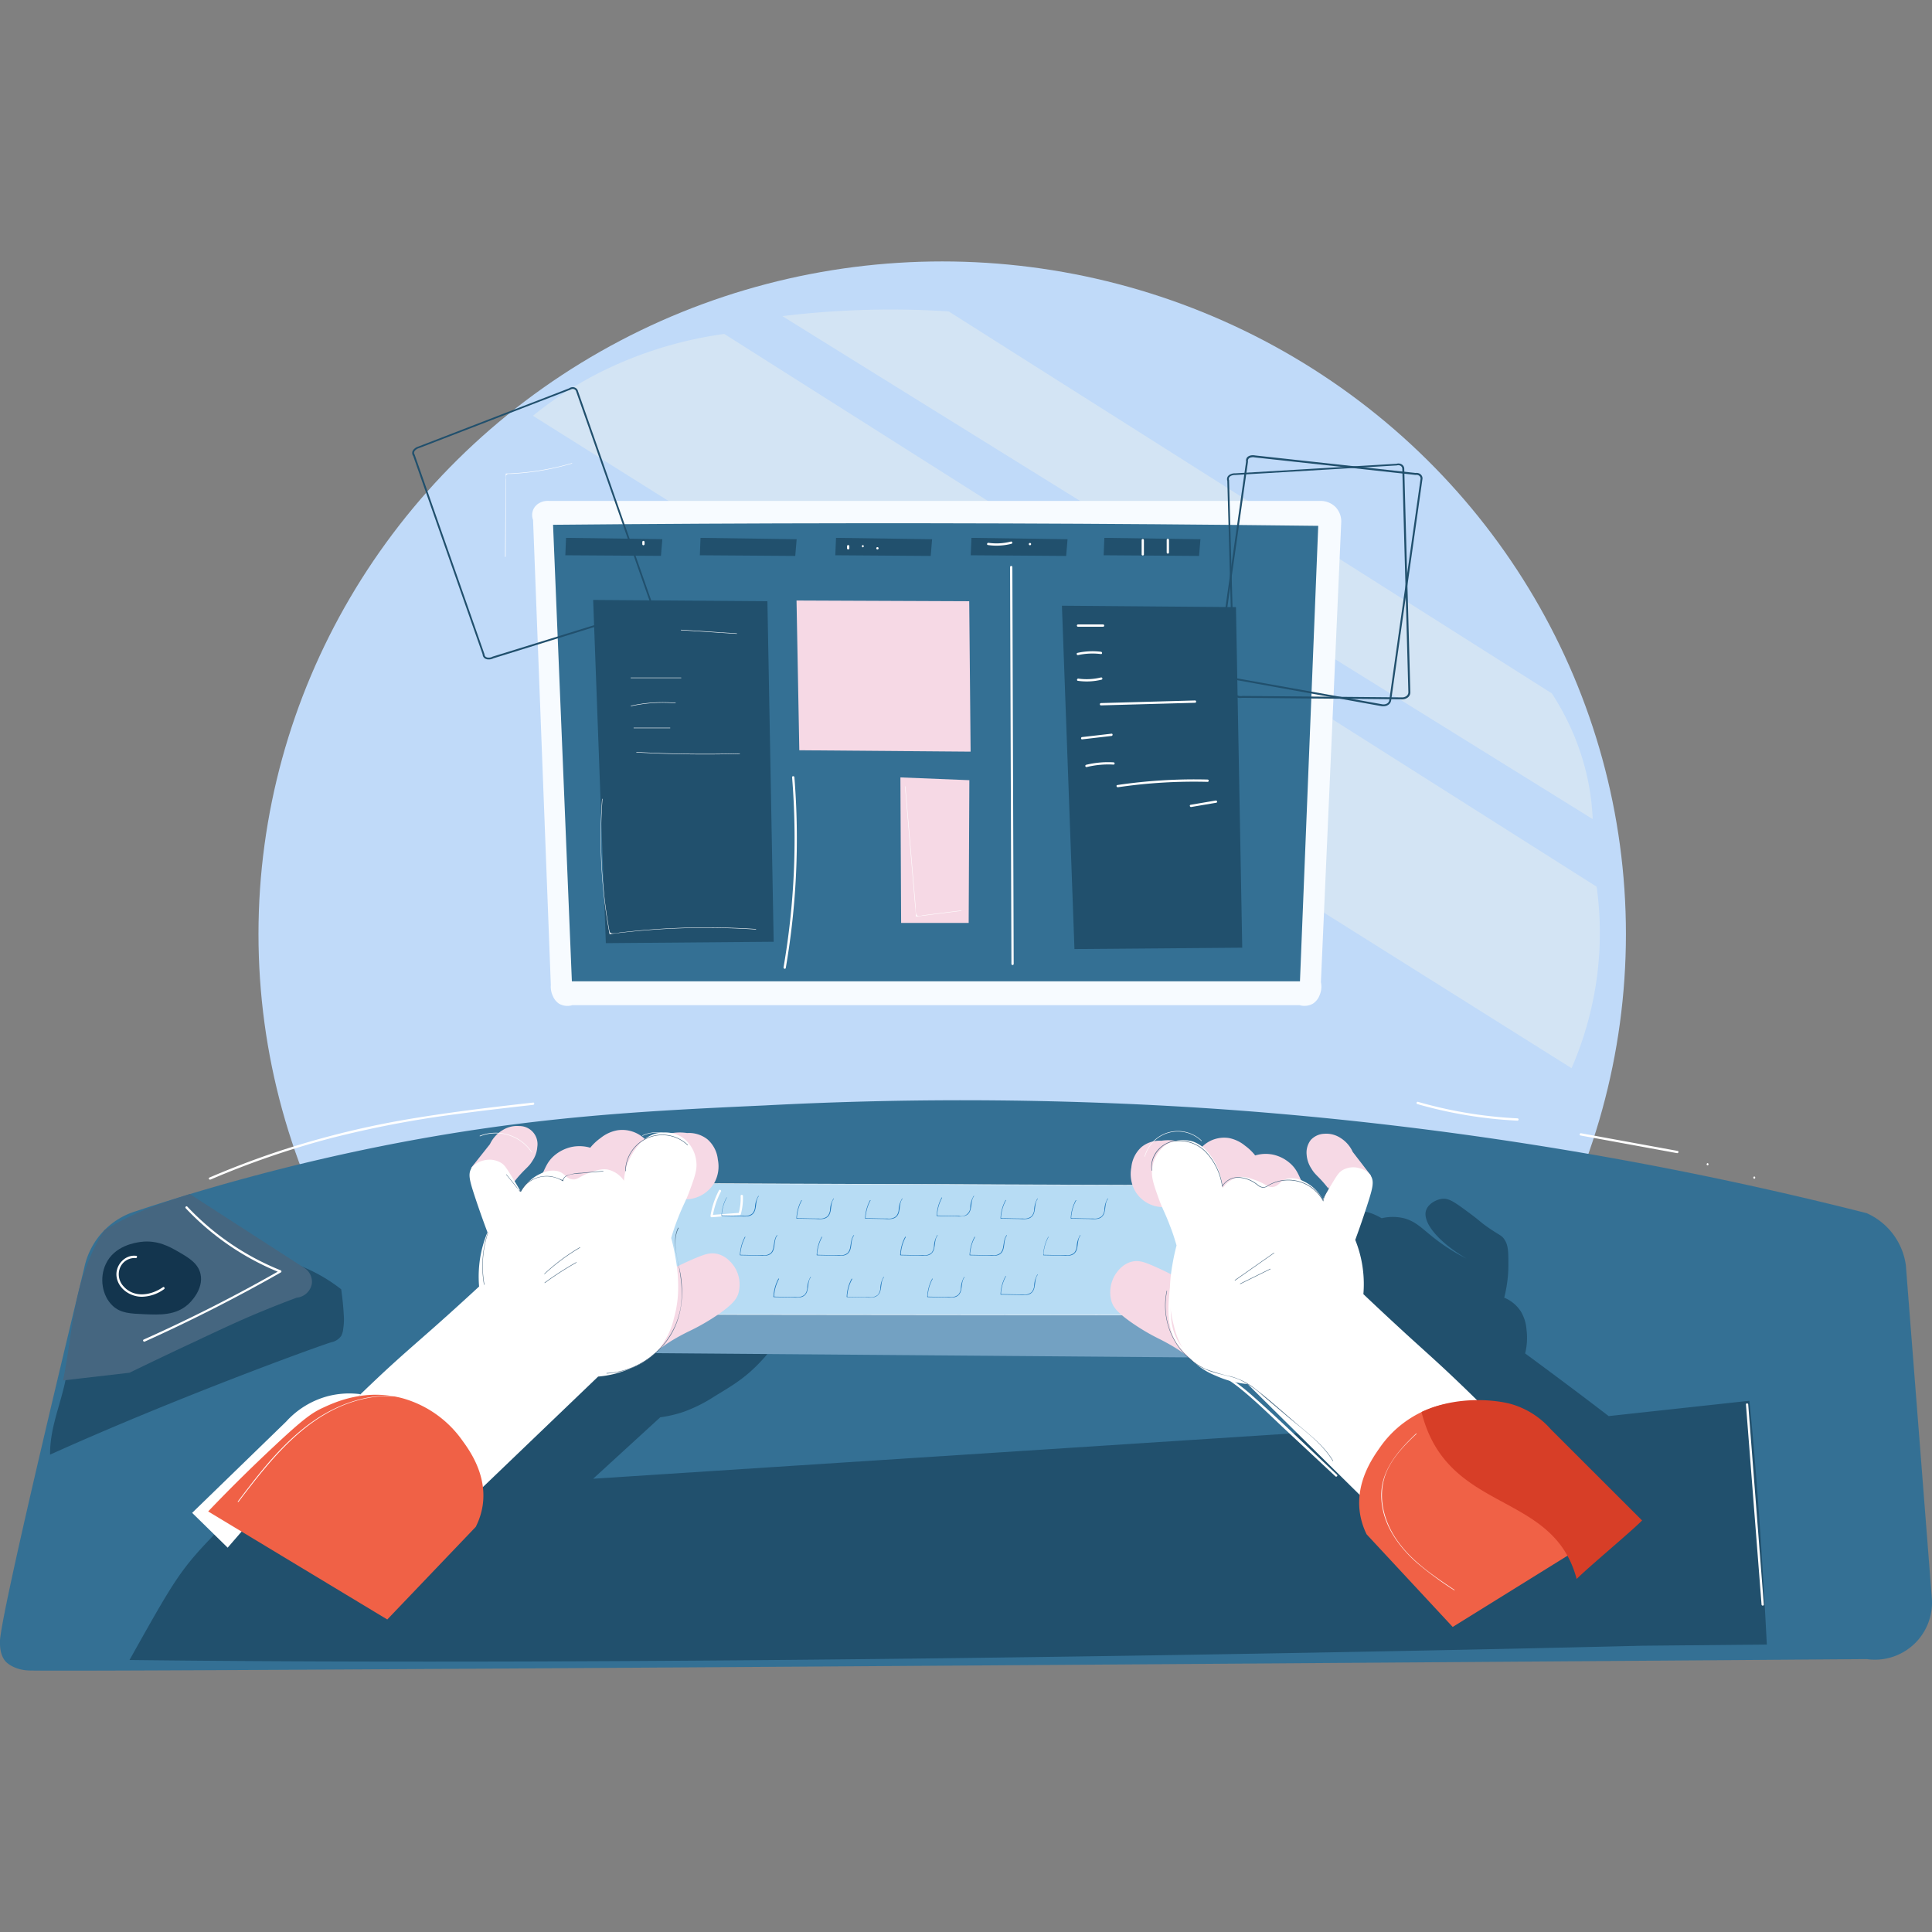
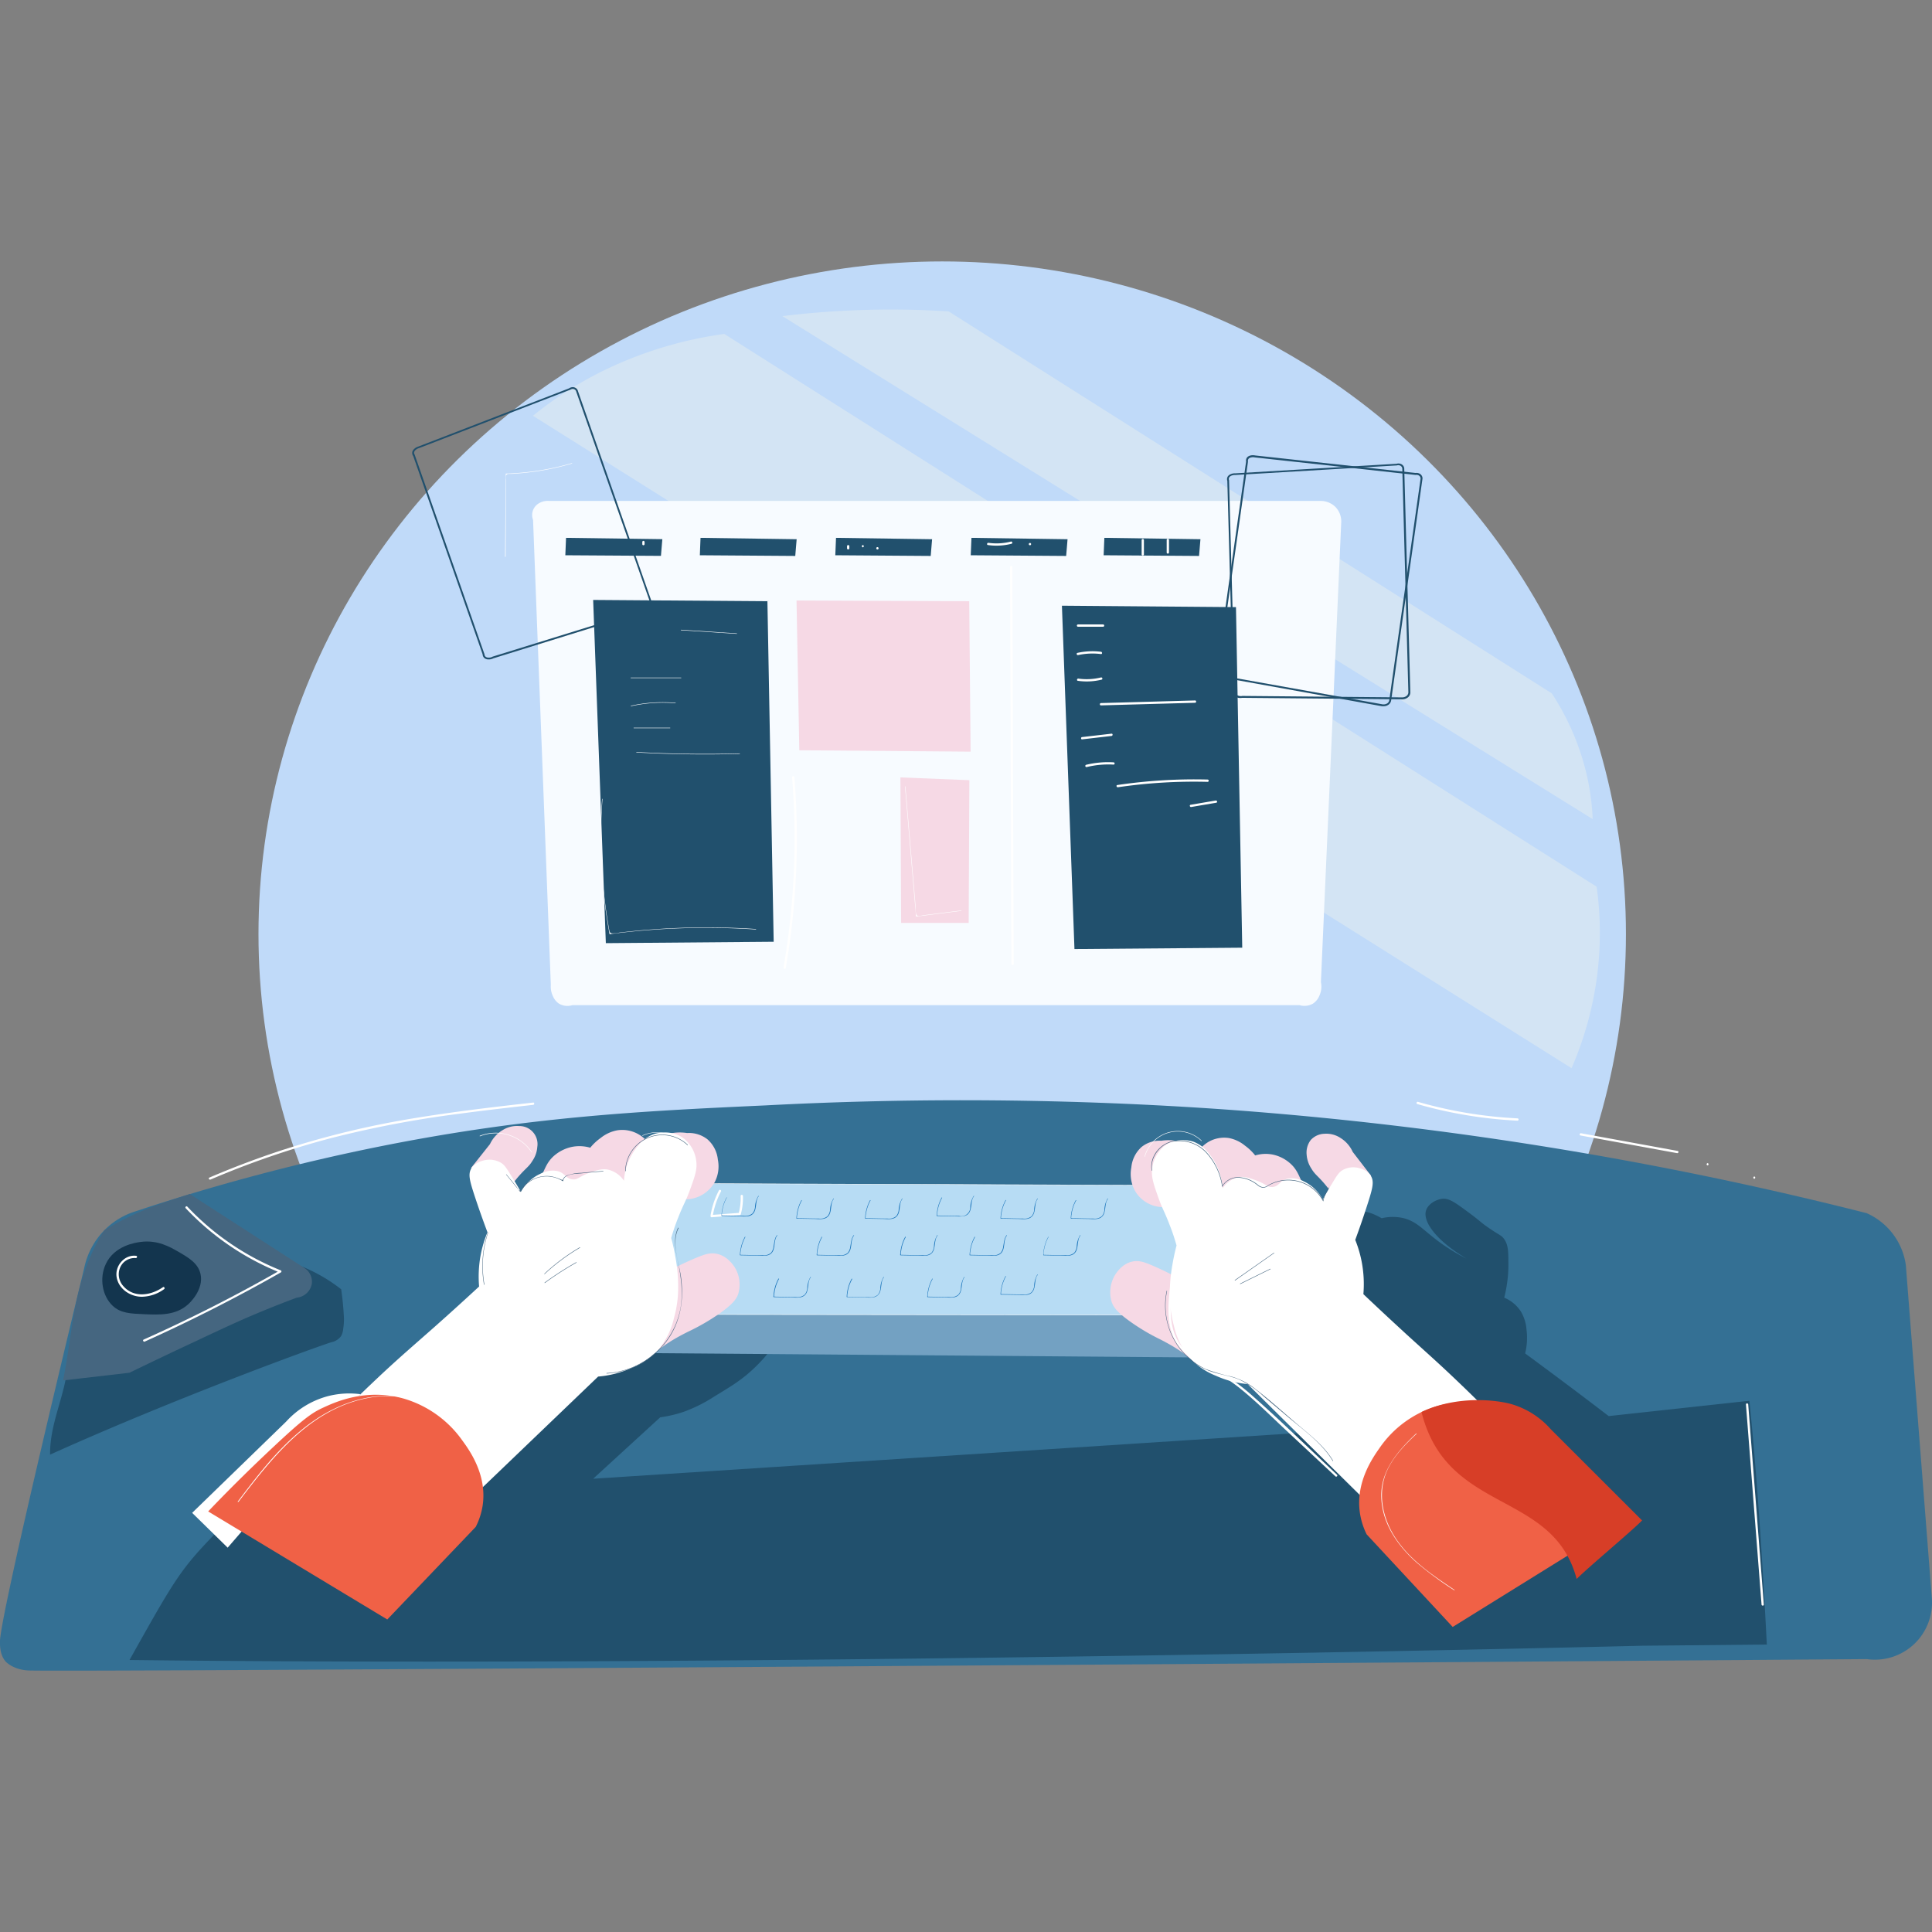
<svg xmlns="http://www.w3.org/2000/svg" id="Layer_1" data-name="Layer 1" viewBox="0 0 570 570">
  <rect x="0" y="0" width="570" height="570" fill="#808080" stroke="none" />
  <defs>
    <style>.cls-4{fill:#347094}.cls-5{fill:#21506d}.cls-8{fill:#fff}.cls-9{fill:#f6d9e5}.cls-10{fill:#456680}.cls-12{fill:#f06146}</style>
  </defs>
  <ellipse cx="277.98" cy="275.58" rx="201.72" ry="198.45" fill="#c0daf9" />
  <path d="M157.23 122.67a109.57 109.57 0 0125.31-15.4 117.72 117.72 0 0131.15-8.75l257.37 163.09a99 99 0 01.39 24.15 100.89 100.89 0 01-7.79 29.39zm73.59-29.4c6.68-.82 14-1.45 21.8-1.75a265.49 265.49 0 0127.26.35l177.94 112.69a74.91 74.91 0 019.73 21.7 71 71 0 012.34 15.4z" fill="#d3e4f4" />
  <path d="M157.27 153.39a4 4 0 011.38-4.68 5 5 0 013.29-.92h227.4a6.25 6.25 0 014.73 1.85 6.15 6.15 0 011.64 4.31l-6 135.82a6.38 6.38 0 01-.41 3.9 5.07 5.07 0 01-2 2.47 5.14 5.14 0 01-3.91.41H168.88a5 5 0 01-3.91-.41 5 5 0 01-1.85-2.26 6.5 6.5 0 01-.61-3.29l-5.24-137.2z" fill="#f7fbff" />
  <path class="cls-4" d="M30.75 363a22 22 0 019.45-5.69 609.39 609.39 0 0172.8-19.26c43.32-8.61 76.27-10.25 112.59-11.91A1106.75 1106.75 0 01362 327.37a1086.92 1086.92 0 01188.72 30.55 19.75 19.75 0 0111.56 15.32l7.65 98a16.85 16.85 0 01-19.16 18.25c-87.07.64-533.33 3.92-542.55 3.34-4.58-.28-6.62-2.7-6.62-2.7C-.18 488 0 485.08 0 484c.5-9.41 23.42-104 24.82-109.77A22.27 22.27 0 0130.75 363z" />
  <path class="cls-5" d="M399 357.78q3.42-1.38 8.63 1.64a14.05 14.05 0 016.57 0c3.79 1 5.56 3.33 9.87 6.58a55.32 55.32 0 008.63 5.34c-8.52-5-13.22-10.89-11.92-14.38.66-1.78 2.92-3.14 4.93-3.29s4 1.41 8.22 4.52c3 2.25 2.84 2.39 5.34 4.11 3.15 2.17 3.7 2.11 4.52 3.29 1.2 1.72 1.23 3.64 1.23 7.39a36.8 36.8 0 01-.41 5.76 37.92 37.92 0 01-.82 4.11 10.74 10.74 0 014.93 4.1 12.21 12.21 0 011.65 5.35 19 19 0 01-.41 7q7.14 5.25 14.38 10.69 5.19 3.9 10.27 7.8l41.51-4.52c3 29 4.76 64.53 5.15 71.92l-36.8.35S229.6 492 38.21 489.75C53.4 462.64 53.4 462.64 69 446.88c23.58-11.23 132.61-60.61 156.17-71.88l5.76 18.08a49.53 49.53 0 01-9.45 11.51c-3.19 2.84-5.9 4.49-10.69 7.39a44.15 44.15 0 01-9 4.52 36.85 36.85 0 01-7 1.65L175 436.27l222-14.39q-10-59.23 2-64.1z" />
  <path d="M174.83 399.08l206.71 1.64q-.63-10.79-1.24-21.57l-205.88 2.67q.21 8.63.41 17.26z" fill="#73a1c2" />
  <path d="M193.12 349.15l167.05.62 3.69 38.23-182.45-.2q5.85-19.34 11.71-38.65z" fill="#b7dcf4" />
  <path class="cls-8" d="M363.94 388.05h-.07l-182.55-.21 11.75-38.76h.05l167.11.62.17 1.74q1.77 18.27 3.53 36.54zm-182.44-.34l182.29.2q-1.77-18.23-3.53-36.45l-.15-1.63-166.94-.61z" />
  <path class="cls-9" d="M189.83 400.72c4.53-1.29 3.32-2.91 13.15-7.81a64.38 64.38 0 009.25-5.34c4-2.83 5-4.28 5.55-5.75a9.72 9.72 0 00-.82-7.6c-.48-.82-2.29-3.68-5.55-4.32-1.92-.38-3.5.18-5.55 1a96.67 96.67 0 00-11.3 5.55l4.11-23.22a10.21 10.21 0 006.37.2 10 10 0 005.75-4.52 10.1 10.1 0 001-6.78 9.16 9.16 0 00-3.08-6 8.83 8.83 0 00-6-1.85 14.28 14.28 0 00-4.31 0 14.68 14.68 0 00-7 3.1 9.62 9.62 0 00-9.25-3.91 11 11 0 00-4.93 2.26 15.47 15.47 0 00-3.08 2.88 11.39 11.39 0 00-5.55-.21 11.87 11.87 0 00-4.73 2.26c-3 2.4-3.06 4.86-5.13 8a18.79 18.79 0 01-7.4 6.37c-.27-1.58-.55-3.15-.82-4.73a34.74 34.74 0 013.29-4.11c1.61-1.73 2.36-2.17 3.28-3.7a8.25 8.25 0 001.44-4.11 5.33 5.33 0 00-5.34-6.16 8 8 0 00-4.93 1.23 9.51 9.51 0 00-3.7 4.11l-5.55 7a62.68 62.68 0 015.55 9.45A77.31 77.31 0 01149 366.2c3.75 12.35 5.63 18.52 8 21.58 4.12 5.3 9.3 7.68 13.15 9.45 5.07 2.35 12.22 5.63 19.68 3.49z" />
  <path class="cls-5" d="M77.65 370.52a49.64 49.64 0 0116.85 5.75 48.41 48.41 0 016.16 4.11 86.13 86.13 0 01.82 8.63 17 17 0 01-.2 2.88 5.94 5.94 0 01-.62 2.26 4.72 4.72 0 01-2.88 1.85c-2.55.69-44.77 15.91-83 33.16-.13-10.28 5.45-19.05 5.31-29.32 15.91-8.15 41.67-21.17 57.56-29.32z" />
-   <path class="cls-4" d="M341 154.67q24 .18 47.92.47-2.7 67.19-5.39 134.37H168.72l-5.55-134.68q88.1-.83 177.83-.16z" />
  <path class="cls-5" d="M226.41 177.38l1.85 100.47-49.52.41Q176.9 227.62 175 177z" />
  <path class="cls-9" d="M235 177.17l.82 44.18 50.54.41q-.19-22.2-.41-44.38zm30.65 52.19l.21 42.94h19.93l.2-42.12z" />
  <path class="cls-5" d="M167 158.68l-.21 5.14L195 164c.14-1.64.27-3.29.41-4.93z" />
  <path class="cls-8" d="M104 413.67c2-2 5.12-5 9-8.63 5.61-5.2 8.91-8 15.2-13.56 3.12-2.77 7.66-6.84 13.15-11.92a34.62 34.62 0 01.41-9 34 34 0 012.06-7c-1.64-4.34-2.93-8.11-3.91-11.09-1.35-4.17-1.88-6.13-.82-7.81 1.3-2.05 4.18-2.43 4.52-2.47a6.7 6.7 0 014.11.82c1 .59 1.5 1.29 2.88 3.5.87 1.38 1.92 3.11 3.08 5.13a12.44 12.44 0 015.75-5.34 7.73 7.73 0 014.94-.82c2.36.55 2.5 2.25 4.52 2.47 1.64.18 2-.92 5.34-2.06 1.89-.64 3.4-1.14 5.13-.82a7.85 7.85 0 014.73 3.29 17.76 17.76 0 014.11-10.28 10.73 10.73 0 014.73-3.49c.28-.1 5.13-1.66 9 1.44a10 10 0 013.49 6.57c.32 2.39-.4 4.44-1.85 8.43-1.25 3.44-1.95 4.27-3.49 8.22a64.4 64.4 0 00-2.06 6 56.25 56.25 0 011.23 5.54 46.66 46.66 0 01.83 8.63 33.21 33.21 0 01-1.24 9.45 22.15 22.15 0 01-4.72 9.46 21.81 21.81 0 01-8 5.34 29.91 29.91 0 01-9.65 2.46L140.11 441z" />
  <path class="cls-10" d="M38.2 405c7.43-3.6 13.84-6.65 18.9-9 11.08-5.24 15.69-7.29 21-9.46 3.94-1.61 7.23-2.87 9.45-3.69a5 5 0 004.45-4.11 4.83 4.83 0 00-2-4.52l-34-21.94c-9.34 3.07-15.75 5-25.2 10.67-9.43 14.78-9.07 29.05-12.19 44.32z" />
  <path d="M41.49 366.41c4.94-.67 8.7 1.49 11.09 2.87 3 1.73 5.85 3.38 6.58 6.58 1.05 4.67-3.35 8.72-3.7 9-3.63 3.25-8.3 3.06-12.74 2.88-4.27-.18-7.11-.29-9.45-2.47-3.15-2.93-4-8.23-2.06-12.33 2.55-5.49 8.86-6.34 10.28-6.53z" fill="#13354e" />
  <path class="cls-8" d="M106.34 411.33a25.12 25.12 0 00-10 .69 25.48 25.48 0 00-11.92 7.4l-27.73 26.92 10.48 10.27z" />
  <path class="cls-12" d="M61.42 445.92c7.63-8 14.28-14.39 19.31-19.1 8.71-8.16 11.29-10 14.59-11.51s12.51-5.87 23.83-2.67A32.27 32.27 0 01136.41 425c2.09 2.87 7.31 10.07 6 19.1a21 21 0 01-2.05 6.37l-26.1 27.33z" />
  <path class="cls-9" d="M355.13 403c-4.39-1.3-3.22-2.91-12.77-7.81a62.12 62.12 0 01-9-5.34c-3.93-2.83-4.89-4.28-5.39-5.75a9.94 9.94 0 01.8-7.6c.46-.82 2.22-3.68 5.39-4.32 1.86-.38 3.39.18 5.39 1a92.62 92.62 0 0111 5.55l-4-23.22a9.58 9.58 0 01-11.77-4.32 10.29 10.29 0 01-1-6.78 9.24 9.24 0 013-6 8.4 8.4 0 015.79-1.85 13.5 13.5 0 014.19 0 14.11 14.11 0 016.79 3.1 9.47 9.47 0 013.59-3.09 9.31 9.31 0 015.39-.82 10.65 10.65 0 014.79 2.26 15.11 15.11 0 013 2.88 10.75 10.75 0 015.39-.21 11.27 11.27 0 014.59 2.26c2.94 2.4 3 4.86 5 8a18.53 18.53 0 007.19 6.37c.27-1.58.53-3.15.8-4.73a35.81 35.81 0 00-3.2-4.11c-1.57-1.74-2.29-2.17-3.19-3.7a8.57 8.57 0 01-1.4-4.11 6.11 6.11 0 011.2-4.31 5.67 5.67 0 014-1.85 7.61 7.61 0 014.79 1.23 9.38 9.38 0 013.6 4.11l5.39 7a62.62 62.62 0 00-5.39 9.45 79.22 79.22 0 00-4.2 12.12c-3.64 12.34-5.47 18.52-7.78 21.58-4 5.3-9 7.68-12.77 9.45-5.01 2.39-11.95 5.67-19.21 3.56z" />
  <path class="cls-8" d="M438.57 415.91c-1.95-2-5-5-8.79-8.62-5.45-5.2-8.65-8-14.77-13.57-3-2.76-7.43-6.83-12.77-11.91a35 35 0 00-.4-9 34.3 34.3 0 00-2-7 260.8 260.8 0 003.8-11.09c1.32-4.17 1.83-6.14.8-7.81-1.26-2.05-4.06-2.43-4.4-2.47a6.35 6.35 0 00-4 .82c-.95.59-1.45 1.29-2.79 3.5-.84 1.38-1.87 3.11-3 5.13a12.18 12.18 0 00-5.59-5.34 7.3 7.3 0 00-4.79-.82c-2.29.55-2.43 2.25-4.39 2.47-1.6.17-1.89-.92-5.19-2.06-1.84-.64-3.3-1.14-5-.82a7.65 7.65 0 00-4.59 3.29 18 18 0 00-4-10.28 10.46 10.46 0 00-4.59-3.49c-.28-.1-5-1.66-8.78 1.44a10.07 10.07 0 00-3.4 6.57c-.31 2.39.39 4.44 1.8 8.43 1.22 3.44 1.9 4.27 3.39 8.22 1 2.5 1.6 4.59 2 5.95-.37 1.4-.82 3.29-1.2 5.55a48.91 48.91 0 00-.8 8.63 34.38 34.38 0 001.2 9.45 22.4 22.4 0 004.59 9.45 21.06 21.06 0 007.79 5.35 28.44 28.44 0 009.38 2.46q17.65 17.47 35.33 34.93z" />
  <path class="cls-12" d="M479.88 448.17c-7.41-8-13.87-14.39-18.76-19.11-8.46-8.15-11-9.95-14.17-11.5s-12.16-5.87-23.15-2.67a31.52 31.52 0 00-16.8 12.33c-2 2.87-7.1 10.07-5.79 19.1a21.17 21.17 0 002 6.37L428.59 480z" />
  <path class="cls-5" d="M144.23 194.55h-.06a2 2 0 01-1.16-.32 1.54 1.54 0 01-.62-1.19l-20.47-58.48a1.5 1.5 0 01-.25-1.33 2 2 0 01.64-.88 3 3 0 011.13-.61l44.44-17.16a2 2 0 011.11-.36 1.57 1.57 0 01.79.21 1.49 1.49 0 01.75 1l21.72 62.06a1.89 1.89 0 01-.18 1.74 2.64 2.64 0 01-1.4 1l-45.12 14a2.78 2.78 0 01-1.32.32zm24.77-79.8a1.48 1.48 0 00-.82.28h-.07l-44.49 17.18a2.34 2.34 0 00-.94.49 1.53 1.53 0 00-.49.64 1 1 0 00.2.87v.08L142.93 193a1 1 0 00.4.8 1.47 1.47 0 00.85.22 2.28 2.28 0 001.18-.3l45.17-14a2.13 2.13 0 001.1-.83 1.32 1.32 0 00.14-1.25L170 115.54a1 1 0 00-.49-.65 1.11 1.11 0 00-.54-.14zm37.68 43.93c-.07 1.71-.14 3.42-.2 5.14l28.15.2c.13-1.64.27-3.29.41-4.93zm39.97 0l-.21 5.14 28.15.2c.14-1.64.27-3.29.41-4.93zm39.96 0l-.21 5.14 28.15.2c.14-1.64.28-3.29.41-4.93zm39.21 0l-.21 5.14 28.15.2c.14-1.64.27-3.29.41-4.93zm38.83 20.44l1.85 100.48-49.5.4-3.7-101.3z" />
  <path class="cls-5" d="M408.18 208.36a4.16 4.16 0 01-.45 0L361.24 200a2.7 2.7 0 01-1.41-.33 2 2 0 01-.87-.82 1.54 1.54 0 010-1.35l8.68-61.34a1.48 1.48 0 01.37-1.3 2.1 2.1 0 011-.49 3 3 0 011.27 0l47.36 5.17a2 2 0 011.17.19 1.68 1.68 0 01.61.55 1.51 1.51 0 01.22 1.2l-9.2 65.1a1.89 1.89 0 01-1 1.46 2.46 2.46 0 01-1.26.32zm-46.9-8.88l46.54 8.31a2.12 2.12 0 001.37-.22 1.33 1.33 0 00.69-1l9.21-65.15a1 1 0 00-.14-.79 1 1 0 00-.41-.38 1.39 1.39 0 00-.88-.13l-7.24-.79-40.21-4.38a2.41 2.41 0 00-1.07 0 1.39 1.39 0 00-.72.34 1 1 0 00-.23.86v.09l-8.72 61.52a1 1 0 000 .89 1.44 1.44 0 00.65.59 2.43 2.43 0 001.16.24z" />
  <path class="cls-5" d="M413.69 206.32l-47.22-.44a2.77 2.77 0 01-1.45-.09 2.05 2.05 0 01-1-.67 1.5 1.5 0 01-.23-1.32l-1.69-61.93a1.54 1.54 0 01.16-1.34 1.9 1.9 0 01.89-.65 2.71 2.71 0 011.25-.23l47.6-2.82a2.08 2.08 0 011.18 0 1.79 1.79 0 01.7.44 1.54 1.54 0 01.42 1.15l1.79 65.72a1.89 1.89 0 01-.7 1.6 2.67 2.67 0 01-1.7.58zm-47.27-1l47.27.43a2.12 2.12 0 001.31-.45 1.36 1.36 0 00.51-1.15l-1.79-65.77a1 1 0 00-.27-.76 1.09 1.09 0 00-.47-.3 1.42 1.42 0 00-.89 0H412l-47.61 2.82a2.52 2.52 0 00-1.05.18 1.48 1.48 0 00-.65.47.92.92 0 00-.08.88v.09l1.7 62.07a1 1 0 00.13.88 1.59 1.59 0 00.75.48 2.4 2.4 0 001.23.16z" />
  <path d="M419.39 416.58c10.84-5.08 22.52-3.47 26.56-2.31a24.66 24.66 0 0111.58 7.4l26.94 26.91c-3.39 3.43-15.92 13.85-19.31 17.27-6.99-26.38-38.22-18.97-45.77-49.27z" fill="#d73e27" />
  <path class="cls-8" d="M141.6 335.25a12.72 12.72 0 0115.24 4.75c0 .07.17 0 .12-.07a12.88 12.88 0 00-15.4-4.84c-.08 0 0 .16 0 .13zm47.99-.15c6.34-3 14.76 1.73 15.54 8.69 0 .09.15.09.14 0-.8-7.06-9.31-11.83-15.75-8.8-.08 0 0 .15.07.11zm2.35 9.56l-7.34 8.83c0 .05 0 .14.07.12l4.31-1.32 2-.62c.16-.05.51-.26.65-.11a7.66 7.66 0 01-.52 1 45.45 45.45 0 00-2.83 7.58.07.07 0 00.13 0 44.63 44.63 0 013.47-8.83.07.07 0 00-.08-.09l-4.59 1.4c-.67.21-1.34.47-2 .62s-.15-.13.07-.41l.78-.93 6-7.2c.06-.07 0-.16-.09-.1zm145.86-3.42a10.05 10.05 0 0116.63-4.63c.06.06.16 0 .09-.1a10.18 10.18 0 00-16.85 4.69c0 .08.1.12.13 0zm-136.86-155.3l16.42 1.06c.09 0 .09-.13 0-.13l-16.42-1.07a.07.07 0 000 .14zm-14.81 14.11h14.8a.07.07 0 000-.14h-14.8c-.08 0-.08.14 0 .14zm.04 8.3a43.1 43.1 0 0113.11-.87c.09 0 .09-.12 0-.13a43 43 0 00-13.14.87.07.07 0 000 .13zm.83 6.49h10.68a.07.07 0 000-.14H187a.07.07 0 000 .14zm.79 7.16q15.19.85 30.4.42a.07.07 0 100-.13q-15.19.42-30.4-.42c-.09 0-.09.13 0 .13zM70.33 443.13c9.88-13 21-27.31 38-30.63a30.11 30.11 0 0113.87.43c.09 0 .12-.1 0-.13-7.76-2.16-16-.75-23.16 2.63-7.77 3.65-14.15 9.59-19.72 16-3.22 3.74-6.21 7.67-9.19 11.6 0 .07.07.14.12.07zm347.48-20.2c-5.33 5.08-10.55 10.95-10.29 18.8s4.92 14.4 10.53 19.36a102.69 102.69 0 0011 8.09c.07.05.14-.07.06-.12-6.35-4.25-13-8.68-17.3-15.17-4.19-6.34-5.71-14.35-1.95-21.26 2-3.7 5-6.72 8.05-9.6.06-.06 0-.16-.1-.1zm-268.63-258.7l.13-22.69a4.35 4.35 0 010-1.25c.27-.61.82-.46 1.35-.48.86 0 1.72-.1 2.58-.16 1.65-.13 3.29-.32 4.93-.56a77.83 77.83 0 0010.57-2.32.07.07 0 000-.14 76.81 76.81 0 01-19.45 3.09.07.07 0 00-.07.07l-.22 24.44a.07.07 0 00.14 0zm28.45 71.51a156.21 156.21 0 002.21 39.86h.06a218.79 218.79 0 0143.1-1.37.07.07 0 000-.14 219.48 219.48 0 00-32.13.24c-2.69.22-5.37.49-8.06.81a14.28 14.28 0 01-1.94.24c-1 0-1-.39-1.18-1.26-.22-1.28-.43-2.57-.63-3.85a155.08 155.08 0 01-1.31-34.53c0-.08-.13-.08-.13 0zm89.37-3.67l3.25 38.28a.08.08 0 00.07.07l13.28-1.68c.09 0 .09-.14 0-.13l-6.39.81-3.2.4-1.72.22a4.55 4.55 0 01-1.48.18c-.85-.29-.61-2.13-.68-2.85l-.29-3.48-.53-6.22-2.18-25.6c0-.09-.14-.09-.13 0zm51.05-47.16h7.39a.34.34 0 000-.68h-7.39a.34.34 0 000 .68zm.03 8.36a19.82 19.82 0 016.74-.3c.43.05.43-.63 0-.68a20.37 20.37 0 00-6.92.33c-.43.09-.25.74.18.65zm-.08 7.59a18.35 18.35 0 007-.34c.42-.1.24-.75-.18-.65a17.72 17.72 0 01-6.65.34c-.42-.07-.6.59-.17.65zm6.82 7.25l27.75-.77c.43 0 .44-.69 0-.68l-27.75.77c-.43 0-.44.69 0 .68zm-5.55 10.02l8.66-1c.42-.05.43-.72 0-.67l-8.66 1c-.42 0-.43.72 0 .67zm1.36 8.17a26.86 26.86 0 017.89-.72c.44 0 .44-.65 0-.67a27.4 27.4 0 00-8.07.73.34.34 0 00.18.66zm9.2 5.96a154 154 0 0126.45-1.59c.43 0 .43-.66 0-.68a155.09 155.09 0 00-26.63 1.62c-.43.06-.24.71.18.65zm21.62 5.83l7.39-1.26c.43-.07.25-.72-.17-.65l-7.4 1.26c-.42.07-.24.72.18.65zM298 167.31l.31 91.2.09 25.92a.34.34 0 00.67 0l-.31-91.21-.08-25.91a.34.34 0 00-.68 0zm-6.54-6.51a17.76 17.76 0 007-.38.34.34 0 00-.18-.65 16.9 16.9 0 01-6.64.38c-.43-.07-.61.58-.18.65zm12.41.07a.34.34 0 000-.68.34.34 0 000 .68zm-53.29.89v-.61a.35.35 0 00-.1-.24.34.34 0 00-.48 0 .33.33 0 00-.1.24v.61a.35.35 0 00.1.24.37.37 0 00.24.1.31.31 0 00.24-.1.37.37 0 00.1-.24zm3.98-.28a.34.34 0 000-.67.34.34 0 000 .67zm4.31.62a.34.34 0 000-.68.34.34 0 000 .68zm-68.7-1.57v-.62a.39.39 0 00-.1-.24.4.4 0 00-.24-.1.46.46 0 00-.24.1.36.36 0 00-.09.24v.62a.34.34 0 00.09.24.37.37 0 00.24.1.4.4 0 00.24-.1.37.37 0 00.1-.24zm154.04-1.23v3.7a.34.34 0 00.68 0v-3.7a.34.34 0 00-.68 0zm-7.39 0v4.31a.34.34 0 00.67 0v-4.31a.34.34 0 00-.67 0zm-124.7 191.89a24 24 0 00-2.5 7.51c0 .2.09.45.33.43l8.29-.64a.33.33 0 00.32-.25 18.13 18.13 0 00.63-5.39c0-.44-.7-.44-.68 0a17.29 17.29 0 01-.6 5.21l.33-.24-8.29.63.32.43a23.32 23.32 0 012.44-7.35c.2-.38-.38-.72-.59-.34z" />
  <path d="M214.35 353.31a12.08 12.08 0 00-1.48 5.38.07.07 0 00.07.07l4.95.08c1.21 0 2.8.3 3.87-.41 1.8-1.18.85-3.93 2.08-5.5 0-.07-.05-.16-.1-.09a7 7 0 00-1 3.36 3.38 3.38 0 01-.74 1.8 3.33 3.33 0 01-2.56.71l-6-.11h-.33a.24.24 0 01-.13-.33 3.27 3.27 0 01.08-.76 11.67 11.67 0 01.27-1.41 12.59 12.59 0 011.09-2.76c0-.07-.07-.14-.11-.06zm22.1.77a12.12 12.12 0 00-1.48 5.39.07.07 0 00.07.06l5 .09c1.21 0 2.79.3 3.87-.41 1.8-1.18.85-3.94 2.07-5.5.06-.07 0-.17-.09-.1a7 7 0 00-1 3.37 3.38 3.38 0 01-.75 1.83 3.29 3.29 0 01-2.56.7c-2 0-4-.07-6-.1h-.32a.22.22 0 01-.13-.32 3.27 3.27 0 01.08-.76 11 11 0 01.27-1.41 12.21 12.21 0 011.09-2.76c0-.08-.07-.14-.11-.07zm20.25 0a12.24 12.24 0 00-1.47 5.39.06.06 0 00.06.06l5 .09c1.2 0 2.79.3 3.87-.41 1.8-1.18.85-3.94 2.07-5.5.06-.07 0-.17-.09-.1a7 7 0 00-1 3.37 3.38 3.38 0 01-.75 1.83 3.27 3.27 0 01-2.55.7c-2 0-4-.07-6-.1h-.32a.22.22 0 01-.13-.32 3.26 3.26 0 01.07-.76 13 13 0 01.28-1.41 11.76 11.76 0 011.09-2.76.07.07 0 00-.12-.07zm21.12-.77a12.2 12.2 0 00-1.47 5.38.07.07 0 00.06.07l5 .08c1.2 0 2.79.3 3.87-.41 1.8-1.18.85-3.93 2.07-5.5.06-.07 0-.16-.09-.09a7.11 7.11 0 00-1 3.36 2.64 2.64 0 01-3.3 2.54l-6-.11h-.32a.24.24 0 01-.13-.33 3.26 3.26 0 01.07-.76 14.05 14.05 0 01.28-1.41 12.11 12.11 0 011.09-2.76.07.07 0 00-.12-.06zm18.85.77a12.12 12.12 0 00-1.48 5.39.07.07 0 00.07.06l4.95.09c1.21 0 2.8.3 3.87-.41 1.8-1.18.85-3.94 2.08-5.5 0-.07-.05-.17-.1-.1a7 7 0 00-.95 3.37 3.38 3.38 0 01-.75 1.83 3.29 3.29 0 01-2.56.7c-2 0-4-.07-6-.1h-.33a.23.23 0 01-.13-.32 3.27 3.27 0 01.08-.76 11 11 0 01.27-1.41 12.21 12.21 0 011.09-2.76.07.07 0 10-.11-.07zm20.72 0a12.12 12.12 0 00-1.48 5.39.07.07 0 00.07.06l4.95.09c1.21 0 2.8.3 3.87-.41 1.8-1.18.85-3.94 2.08-5.5.05-.07 0-.17-.1-.1a7 7 0 00-.95 3.37 3.38 3.38 0 01-.75 1.83 3.29 3.29 0 01-2.56.7c-2 0-4-.07-6-.1h-.33a.23.23 0 01-.13-.32 3.27 3.27 0 01.08-.76 11 11 0 01.27-1.41 11.79 11.79 0 011.1-2.76.07.07 0 00-.12-.07zm-97.62 10.82a12.24 12.24 0 00-1.47 5.38.07.07 0 00.06.07l5 .09c1.2 0 2.79.29 3.87-.41 1.8-1.18.85-3.94 2.07-5.5.06-.07 0-.17-.09-.1-.76 1-.76 2.21-1 3.37a3.42 3.42 0 01-.75 1.83 3.3 3.3 0 01-2.55.7c-2 0-4-.07-6-.1h-.32a.22.22 0 01-.13-.32 3.26 3.26 0 01.07-.76 13 13 0 01.28-1.41 11.76 11.76 0 011.09-2.76.07.07 0 00-.12-.07zm22.65 0a12.24 12.24 0 00-1.47 5.38.07.07 0 00.06.07l5 .09c1.2 0 2.79.29 3.87-.41 1.8-1.18.85-3.94 2.07-5.5.06-.07 0-.17-.09-.1-.76 1-.76 2.21-1 3.37a3.42 3.42 0 01-.75 1.83 3.3 3.3 0 01-2.55.7c-2 0-4-.07-6-.1h-.32a.23.23 0 01-.13-.32 3.26 3.26 0 01.07-.76 13 13 0 01.28-1.41 11.76 11.76 0 011.09-2.76.07.07 0 00-.12-.07zm24.64 0a12.38 12.38 0 00-1.48 5.38.08.08 0 00.07.07l5 .09c1.21 0 2.8.29 3.87-.41 1.8-1.18.86-3.94 2.08-5.5.05-.07 0-.17-.1-.1a7 7 0 00-.95 3.37 3.42 3.42 0 01-.75 1.83 3.32 3.32 0 01-2.56.7c-2 0-4-.07-6-.1h-.32a.22.22 0 01-.13-.32 2.8 2.8 0 01.07-.76 11 11 0 01.27-1.41 11.79 11.79 0 011.1-2.76c0-.08-.08-.15-.12-.07zm20.47 0a12.24 12.24 0 00-1.47 5.38.06.06 0 00.06.07l5 .09c1.2 0 2.79.29 3.87-.41 1.8-1.18.85-3.94 2.07-5.5.05-.07 0-.17-.09-.1-.76 1-.76 2.21-1 3.37a3.42 3.42 0 01-.75 1.83 3.3 3.3 0 01-2.55.7c-2 0-4-.07-6-.1h-.32a.22.22 0 01-.13-.32 3.26 3.26 0 01.07-.76q.11-.72.27-1.41a11.79 11.79 0 011.1-2.76c0-.08-.08-.15-.12-.07zm21.74 0a12.12 12.12 0 00-1.48 5.38.07.07 0 00.07.07l4.95.09c1.21 0 2.8.29 3.87-.41 1.8-1.18.85-3.94 2.08-5.5.05-.07-.05-.17-.1-.1a7 7 0 00-1 3.37 3.42 3.42 0 01-.75 1.83 3.33 3.33 0 01-2.56.7c-2 0-4-.07-6-.1h-.33a.23.23 0 01-.13-.32 3.27 3.27 0 01.08-.76 11 11 0 01.27-1.41 12.21 12.21 0 011.09-2.76c.05-.08-.07-.15-.11-.07zm-79.6 12.33a12.16 12.16 0 00-1.48 5.39.07.07 0 00.07.07l5 .08c1.21 0 2.79.3 3.87-.41 1.8-1.18.85-3.93 2.07-5.5.06-.07 0-.16-.09-.1a7.06 7.06 0 00-.95 3.37 3.38 3.38 0 01-.75 1.83 3.33 3.33 0 01-2.56.71l-6-.11h-.32a.22.22 0 01-.13-.32 3.27 3.27 0 01.08-.76 11.67 11.67 0 01.27-1.41 12.11 12.11 0 011.09-2.76c0-.07-.07-.14-.11-.07zm21.61 0a12.16 12.16 0 00-1.48 5.39.07.07 0 00.07.07l4.95.08c1.21 0 2.8.3 3.87-.41 1.8-1.18.85-3.93 2.08-5.5.05-.07 0-.16-.1-.1a7.06 7.06 0 00-.95 3.37A3.38 3.38 0 01259 382a3.33 3.33 0 01-2.56.71l-6-.11h-.33a.23.23 0 01-.13-.32 3.27 3.27 0 01.08-.76 11.67 11.67 0 01.27-1.41 12.14 12.14 0 011.1-2.76c0-.07-.08-.14-.12-.07zm23.77 0a12.16 12.16 0 00-1.48 5.39.07.07 0 00.07.07l4.95.08c1.21 0 2.8.3 3.87-.41 1.8-1.18.85-3.93 2.08-5.5 0-.07-.05-.16-.1-.1a7.06 7.06 0 00-.95 3.37 3.38 3.38 0 01-.75 1.83 3.33 3.33 0 01-2.56.71l-6-.11h-.33a.23.23 0 01-.13-.32 3.27 3.27 0 01.08-.76 11.67 11.67 0 01.27-1.41 12.59 12.59 0 011.09-2.76c0-.07-.07-.14-.11-.07zm21.62-.73a12.08 12.08 0 00-1.48 5.38.07.07 0 00.07.07l4.95.08c1.21 0 2.8.3 3.87-.41 1.8-1.18.85-3.93 2.08-5.5 0-.07-.05-.16-.1-.09a7 7 0 00-.95 3.36 3.38 3.38 0 01-.75 1.83 3.33 3.33 0 01-2.56.71l-6-.11h-.33a.24.24 0 01-.13-.33 3.27 3.27 0 01.08-.76 11.67 11.67 0 01.27-1.41 12.59 12.59 0 011.09-2.76c.05-.07-.07-.14-.11-.06z" fill="#1b75bb" />
  <path class="cls-8" d="M54.79 356.46a78.42 78.42 0 0027.83 19l-.08-.62Q63 386 42.38 395.22c-.39.18-.05.76.34.58q20.55-9.26 40.16-20.41a.34.34 0 00-.08-.61A77.62 77.62 0 0155.27 356c-.3-.32-.77.16-.48.48z" />
  <path class="cls-8" d="M40.19 370.51c-3.39-.45-6.26 2.87-5.8 6.15.51 3.63 4.13 6 7.61 5.92a11.53 11.53 0 006.41-2.24c.36-.25 0-.83-.34-.58-3.45 2.43-8.5 3.25-11.59-.22a5.17 5.17 0 01-1.12-5.37 4.62 4.62 0 014.65-3c.43.06.61-.59.18-.65zM62.12 348a255.28 255.28 0 0135.48-12.2 311.23 311.23 0 0137.46-7.15c7.4-1 14.82-1.85 22.24-2.68.42-.05.43-.73 0-.68-13 1.46-26 3-38.84 5.25a262.22 262.22 0 00-36.82 9.31q-10.08 3.38-19.86 7.57c-.4.17-.06.75.34.58zm356.05-22.26a130.19 130.19 0 0029.53 4.89c.44 0 .43-.66 0-.68a128.72 128.72 0 01-29.35-4.87.34.34 0 00-.18.66zm48.12 9.26l28.49 5.21c.43.08.61-.57.18-.65l-28.49-5.21c-.42-.08-.61.57-.18.65zm37.5 8.83a.34.34 0 000-.67.34.34 0 000 .67zm13.78 3.94a.34.34 0 000-.67.34.34 0 000 .67zM233.69 229.32a223.2 223.2 0 01-2.52 56.08c-.07.42.58.6.66.18a224.63 224.63 0 002.54-56.26c0-.43-.71-.43-.68 0zm281.42 185.06l4.6 59c0 .43.71.44.67 0l-4.6-59c0-.43-.71-.44-.67 0zM345.3 379c-.55 4.57-1.07 9.41.3 13.9 1.31 4.29 4.43 7.17 8.22 9.36 2 1.16 4.08 2.14 6.09 3.29a48.68 48.68 0 016.71 4.7c4.32 3.55 8.3 7.5 12.37 11.32l15 14c.31.3.79-.18.47-.48-8.3-7.78-16.44-15.79-25-23.33a59.43 59.43 0 00-11.91-8.28c-4-2.11-8.27-4.3-10.4-8.54-2.46-4.89-1.79-10.73-1.17-16 0-.43-.62-.43-.67 0z" />
  <path class="cls-10" d="M184.6 345.47a10.8 10.8 0 0118.21-7.62c.07.06.16 0 .1-.1a10.94 10.94 0 00-18.45 7.72.07.07 0 00.14 0zm15.48 16.69c-1.53 3.13-.8 6.59-.13 9.84.94 4.51 1.6 9.17.86 13.76a23.43 23.43 0 01-11.05 16 22.66 22.66 0 01-10.76 3.33.07.07 0 000 .14 23.71 23.71 0 0016.63-8.23c4.9-5.67 6.25-12.73 5.32-20-.6-4.67-3-10.15-.75-14.68 0-.08-.08-.15-.12-.07zm-50.75-15.61l4.12 5.05a.08.08 0 00.11 0 8.82 8.82 0 0112.49-3.11s.09 0 .1-.06c.22-2.21 3.87-2.1 5.43-2.26q3.18-.33 6.38-.55c.09 0 .09-.14 0-.13q-3.19.21-6.38.54a13.5 13.5 0 00-4.24.74 2.59 2.59 0 00-.94.66c-.4.47-.16.86-.81.6a12.71 12.71 0 00-3.08-1 9.39 9.39 0 00-6.9 1.9 7.69 7.69 0 00-1.13 1.08c-.17.2-.33.41-.48.62-.27.39-.24.7-.74.56-.27-.07-.73-.88-.89-1.08l-.88-1.08-2.07-2.53c0-.06-.15 0-.09.1zm241.06 7.93l-.09-.18a11.66 11.66 0 00-15.9-4.6l-.16.1a3 3 0 01-1.56.62 3.1 3.1 0 01-1.76-.81l-.09-.07a9.51 9.51 0 00-5.34-2.08h-.14a5.25 5.25 0 00-4.69 2.6l-.1.17v-.19a18.62 18.62 0 00-4.75-10 10.8 10.8 0 00-10.25-3.12c-3.72 1-6.35 5-5.63 8.46h-.13c-.75-3.61 1.88-7.55 5.73-8.62a10.94 10.94 0 0110.38 3.15 18.73 18.73 0 014.75 9.89 5.45 5.45 0 014.72-2.49h.14a9.67 9.67 0 015.42 2.1l.09.07a3 3 0 001.68.79 3.06 3.06 0 001.49-.6l.16-.1a11.8 11.8 0 0116 4.48 10 10 0 011.68-3.72l.11.08a10 10 0 00-1.7 3.85zm-46.19 26.39a20.93 20.93 0 007.8 20.95 18.74 18.74 0 005.51 2.89c2.58.84 5.31 1.2 7.85 2.2a27.26 27.26 0 017.39 5l7 5.93c4.72 4 10.21 7.81 13.45 13.19 0 .08.16 0 .11-.06-2.59-4.32-6.63-7.45-10.43-10.66-4.29-3.63-8.47-7.48-12.95-10.87a19.81 19.81 0 00-6.69-3.33 53.13 53.13 0 01-7.55-2.21 20.72 20.72 0 01-11.37-23c0-.09-.11-.12-.13 0zm-200.29-17.23a31.81 31.81 0 00-1.12 15.36.07.07 0 00.13 0 31.64 31.64 0 011.08-15.32c0-.09-.1-.12-.13 0zm27.14 4.36a58.37 58.37 0 00-10.44 7.79c-.07.06 0 .15.09.09a58.42 58.42 0 0110.42-7.76c.08 0 0-.16-.07-.12zm-1.05 4.4a92.62 92.62 0 00-9.31 6c-.07.06 0 .17.07.12a89.81 89.81 0 019.31-6c.07 0 0-.16-.07-.12zm205.85-2.8l-11.53 8.07c-.07.05 0 .17.07.12l11.52-8.08c.07 0 0-.16-.06-.11zm-1.09 4.73l-8.89 4.38c-.08 0 0 .15.07.12l8.88-4.38c.08 0 0-.15-.06-.12z" />
</svg>